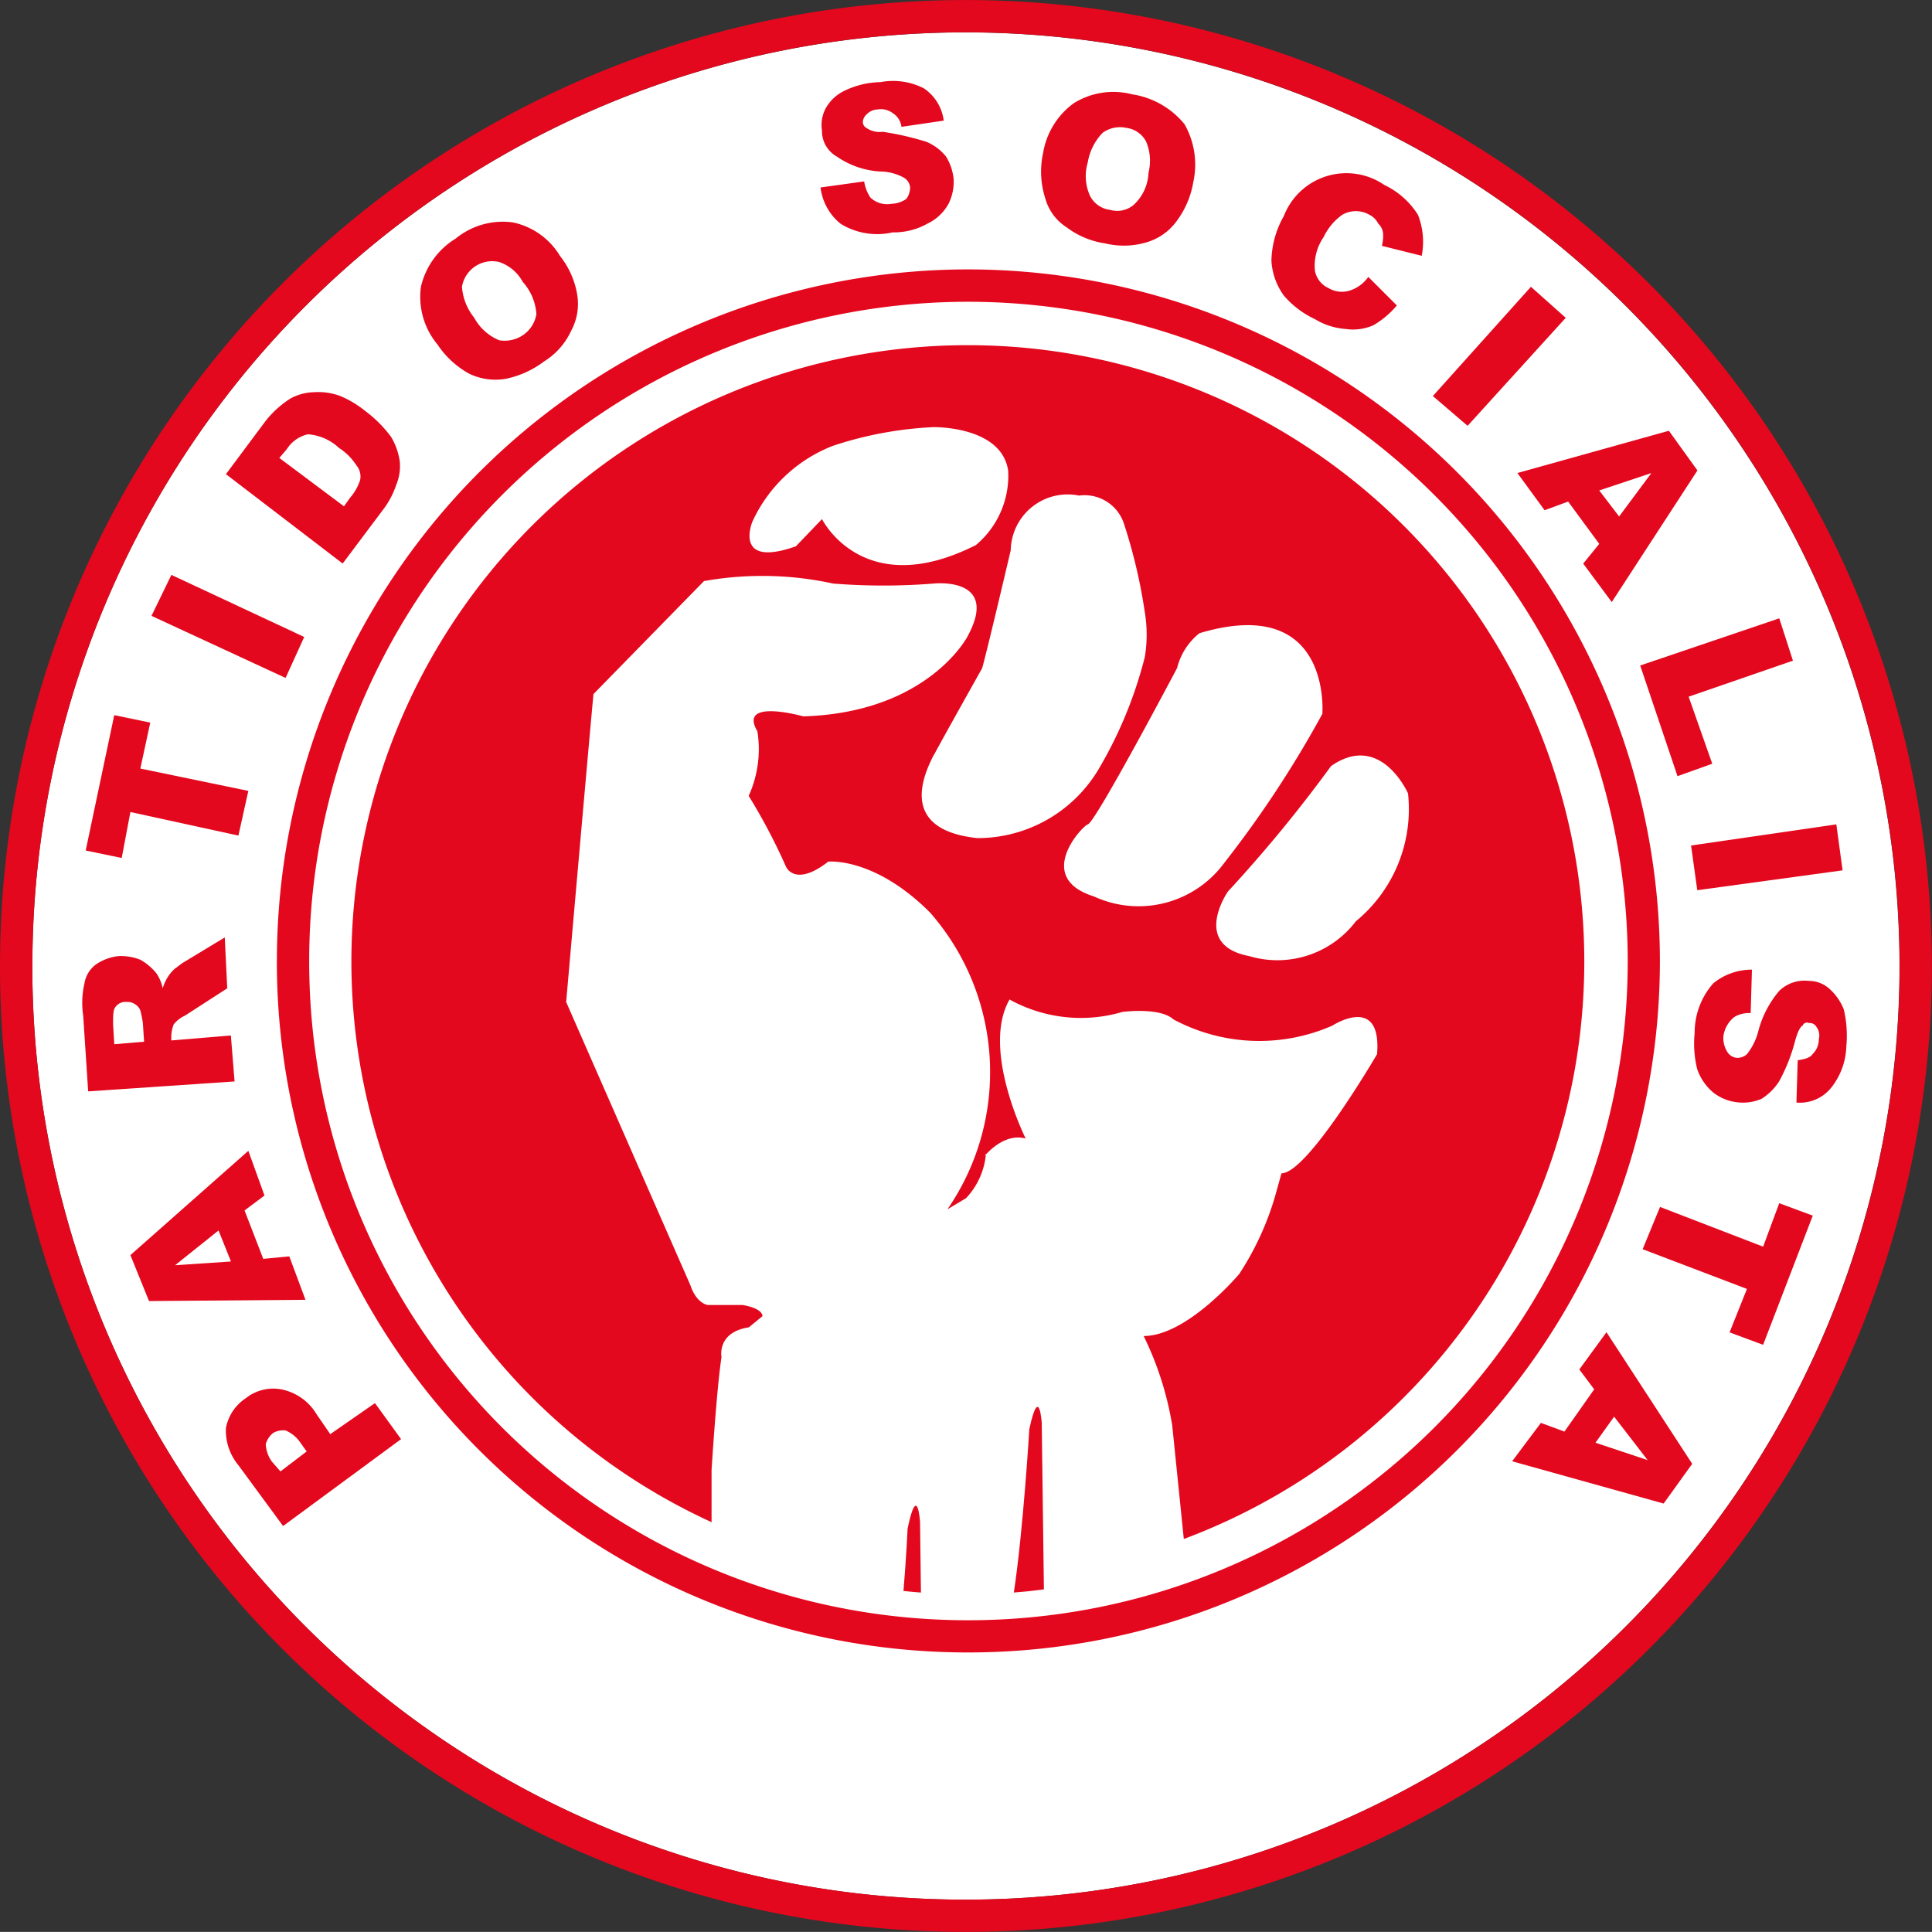
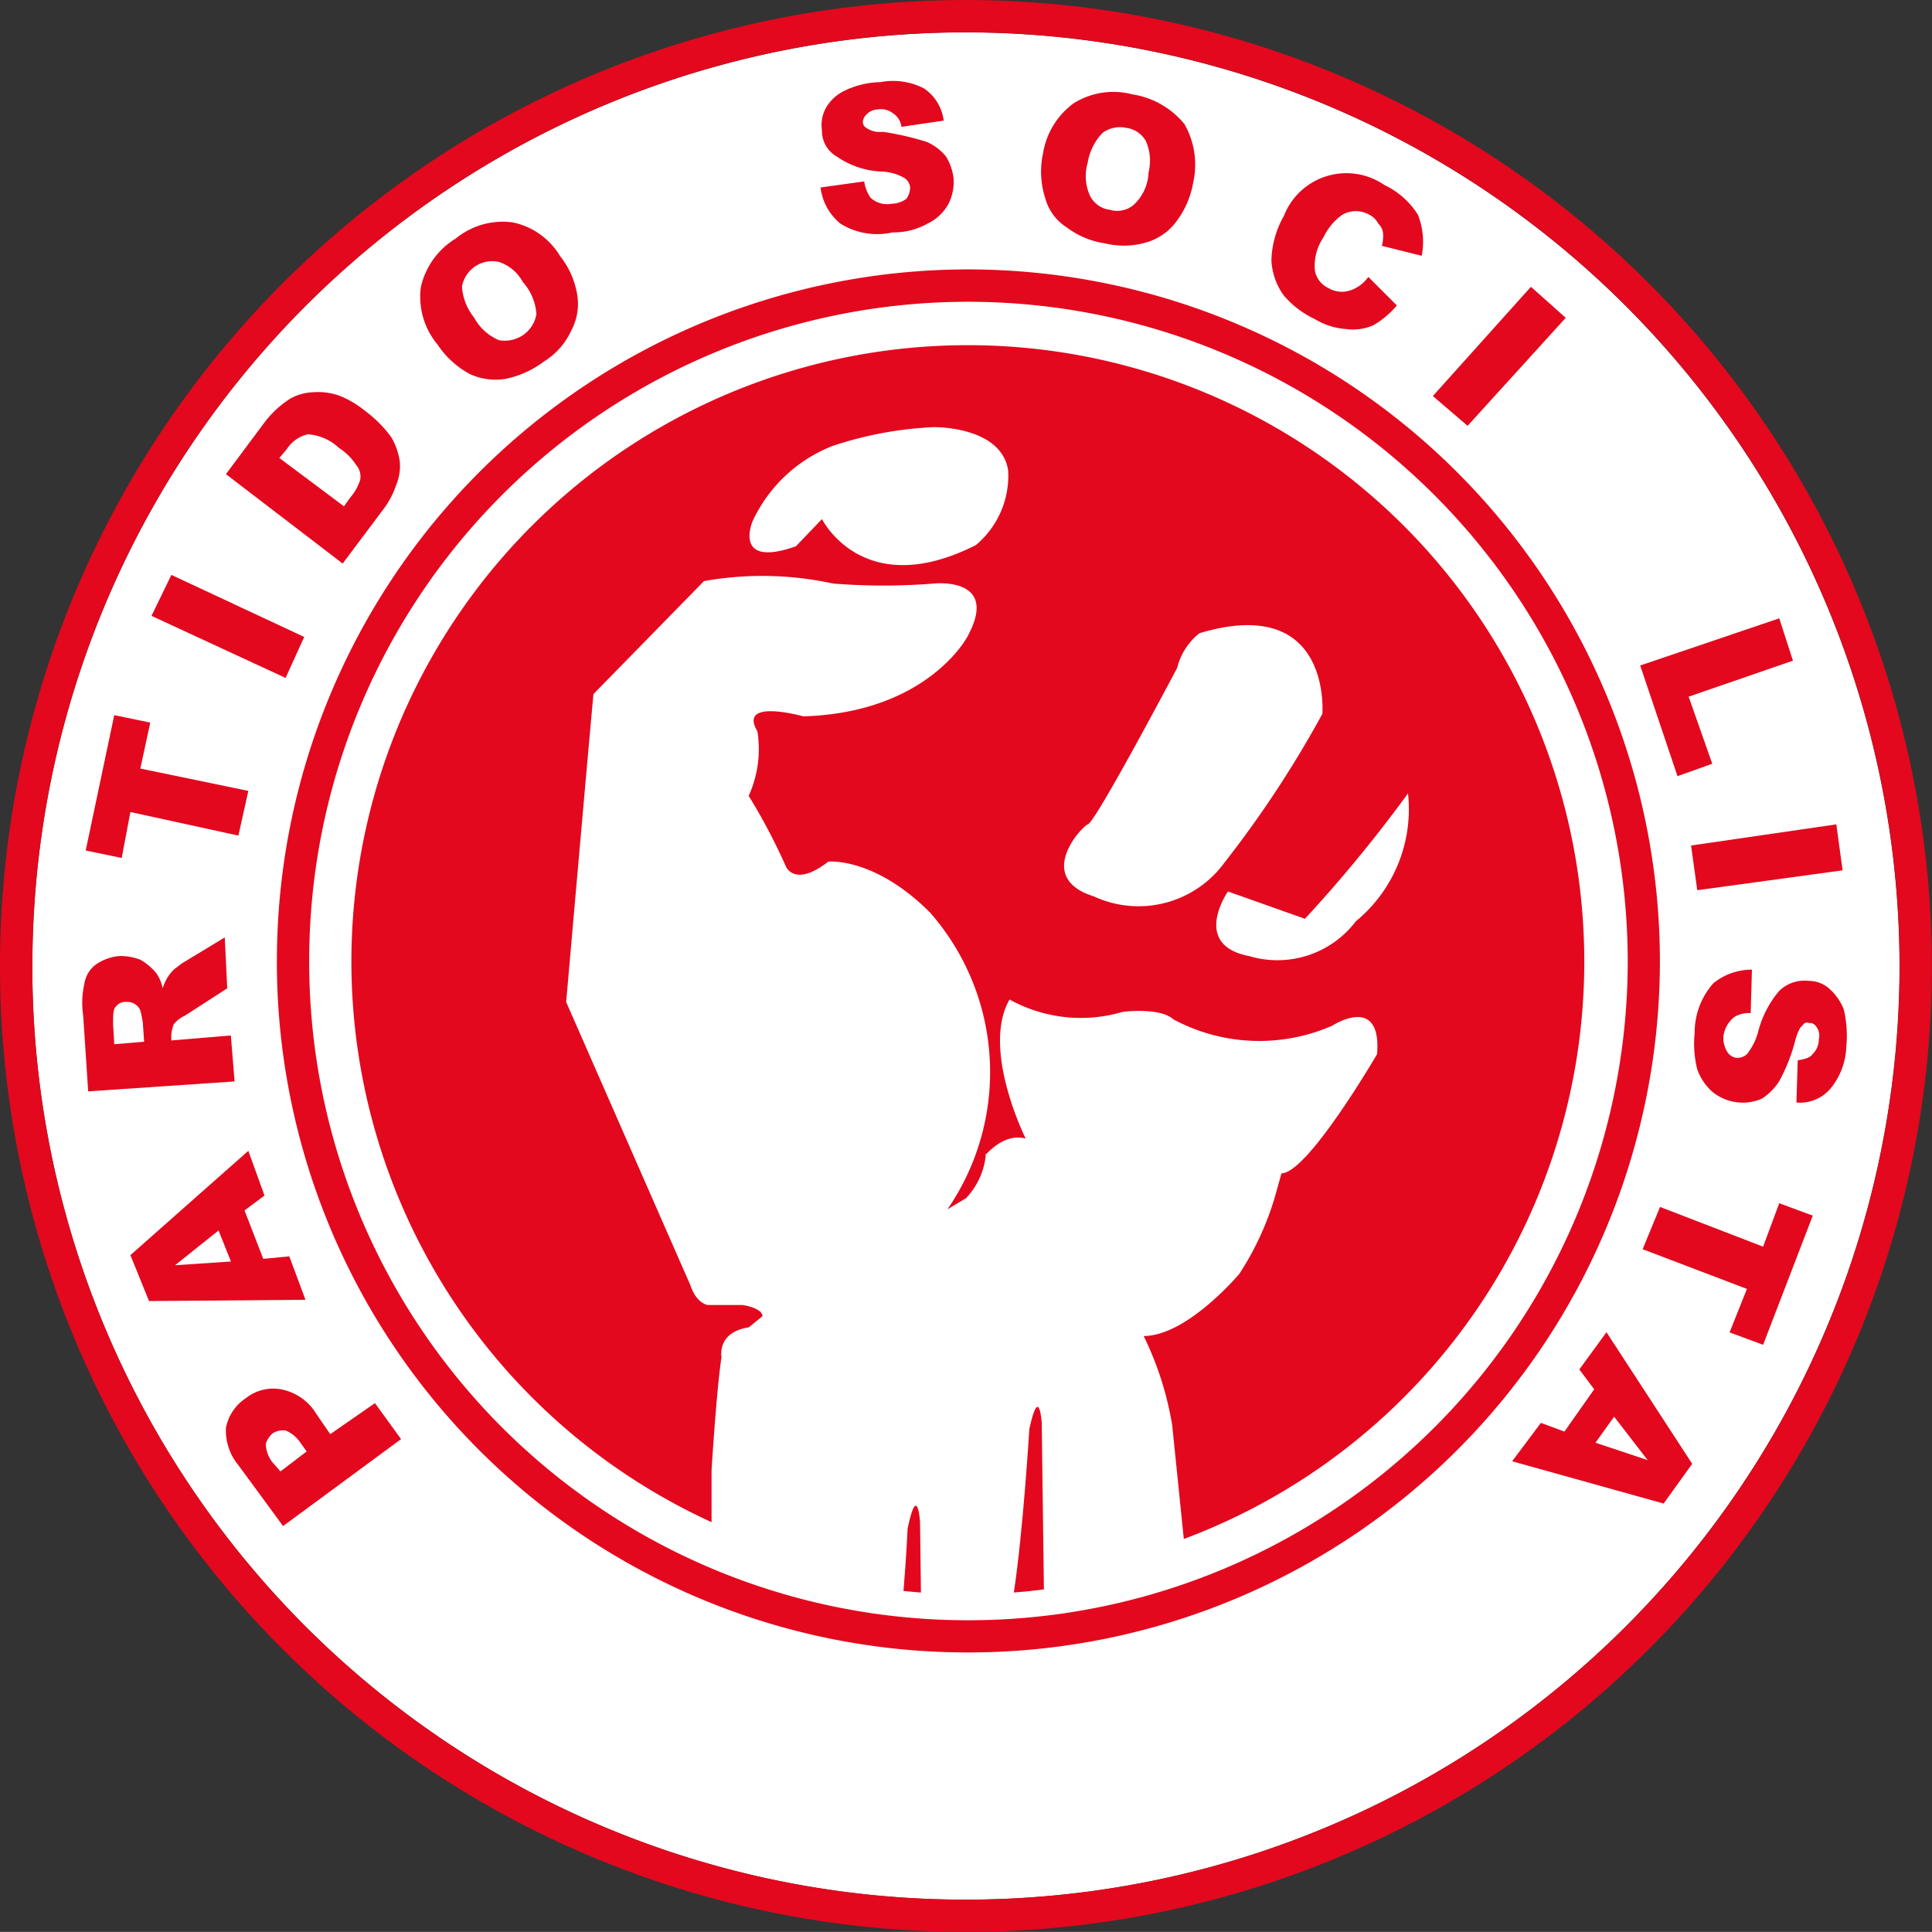
<svg xmlns="http://www.w3.org/2000/svg" width="64.004" height="64.001" viewBox="0 0 64.004 64.001">
  <rect x="0" y="0" width="64.004" height="64.001" fill="#333333" stroke="none" />
  <g id="Group_3754" data-name="Group 3754" transform="translate(0)">
    <path id="Path_18832" data-name="Path 18832" d="M46.074,591.6h0v0A30.9,30.9,0,0,0,77,622.538h0a30.932,30.932,0,0,0,30.93-30.931h0v0a30.956,30.956,0,0,0-30.931-30.929h0A30.924,30.924,0,0,0,46.074,591.6Z" transform="translate(-45.003 -559.605)" fill="#fff" />
    <path id="Path_18833" data-name="Path 18833" d="M45.157,591.76h0a32,32,0,0,1,32-32h0a32.029,32.029,0,0,1,32,32v0h0a32,32,0,0,1-32,32h0a31.973,31.973,0,0,1-32-32v0Zm1.071,0h0v0a30.9,30.9,0,0,0,30.931,30.93h0a30.932,30.932,0,0,0,30.93-30.931h0v0A30.956,30.956,0,0,0,77.16,560.829h0a30.924,30.924,0,0,0-30.929,30.93Z" transform="translate(-45.157 -559.759)" fill="#e3081d" />
    <path id="Path_18834" data-name="Path 18834" d="M55.124,589.952a20.422,20.422,0,1,1,20.443,20.442,20.432,20.432,0,0,1-20.443-20.442Z" transform="translate(-43.483 -558.115)" fill="#e3081d" fill-rule="evenodd" />
    <path id="Path_18835" data-name="Path 18835" d="M53.011,590.313v0A22.913,22.913,0,0,1,75.919,567.4h0a22.937,22.937,0,0,1,22.909,22.908v0h0a22.911,22.911,0,0,1-22.909,22.91h0a22.883,22.883,0,0,1-22.909-22.908v0Zm1.07,0v0a21.812,21.812,0,0,0,21.84,21.838h0a21.836,21.836,0,0,0,21.841-21.841h0v0a21.866,21.866,0,0,0-21.841-21.838h0A21.834,21.834,0,0,0,54.081,590.31Z" transform="translate(-43.838 -558.475)" fill="#e3081d" />
-     <path id="Path_18836" data-name="Path 18836" d="M80.043,585.693s-1.232,1.768.7,2.14a3.265,3.265,0,0,0,3.538-1.153,4.806,4.806,0,0,0,1.727-4.236s-.9-2.057-2.55-.905a46.137,46.137,0,0,1-3.415,4.154Z" transform="translate(-39.363 -556.16)" fill="#fff" fill-rule="evenodd" />
+     <path id="Path_18836" data-name="Path 18836" d="M80.043,585.693s-1.232,1.768.7,2.14a3.265,3.265,0,0,0,3.538-1.153,4.806,4.806,0,0,0,1.727-4.236a46.137,46.137,0,0,1-3.415,4.154Z" transform="translate(-39.363 -556.16)" fill="#fff" fill-rule="evenodd" />
    <path id="Path_18837" data-name="Path 18837" d="M76.122,584.092c-.207.083-1.771,1.768.206,2.386a3.523,3.523,0,0,0,4.318-1.111,35.817,35.817,0,0,0,3.249-4.936s.329-3.99-4.071-2.673a2.125,2.125,0,0,0-.74,1.152s-2.715,5.141-2.961,5.182Z" transform="translate(-40.088 -556.781)" fill="#fff" fill-rule="evenodd" />
-     <path id="Path_18838" data-name="Path 18838" d="M71.7,582.411c-.288.576-1.235,2.468,1.439,2.756a4.662,4.662,0,0,0,4.032-2.3,14.085,14.085,0,0,0,1.521-3.7,4.511,4.511,0,0,0,0-1.481,17.752,17.752,0,0,0-.7-2.961,1.372,1.372,0,0,0-1.48-.905,1.885,1.885,0,0,0-2.262,1.809s-.742,3.167-.946,3.908c0,0-1.317,2.344-1.6,2.879Z" transform="translate(-40.766 -557.402)" fill="#fff" fill-rule="evenodd" />
    <path id="Path_18839" data-name="Path 18839" d="M68.816,574.918s1.358,2.756,5.1.863a3,3,0,0,0,1.069-2.468c-.206-1.357-2.1-1.439-2.467-1.439a12.365,12.365,0,0,0-3.332.617A4.877,4.877,0,0,0,66.514,575s-.658,1.564,1.439.822l.863-.9Z" transform="translate(-41.586 -557.724)" fill="#fff" fill-rule="evenodd" />
    <path id="Path_18840" data-name="Path 18840" d="M53.46,603.7l-1.48-2.015a1.792,1.792,0,0,1-.413-1.234,1.521,1.521,0,0,1,.66-.987,1.458,1.458,0,0,1,1.192-.288,1.754,1.754,0,0,1,1.152.823l.452.657,1.481-1.028.865,1.193L53.46,603.7Zm.783-2.468-.206-.288a1.111,1.111,0,0,0-.494-.41.676.676,0,0,0-.411.082.736.736,0,0,0-.246.37,1.079,1.079,0,0,0,.2.576l.287.329.865-.659Z" transform="translate(-44.082 -553.145)" fill="#e3081d" fill-rule="evenodd" />
    <path id="Path_18841" data-name="Path 18841" d="M52.639,594.38l.618,1.6.863-.083.536,1.439-5.183.042-.617-1.522,3.907-3.455.535,1.481-.659.493Zm-.863.659-1.44,1.152,1.851-.124-.411-1.028Z" transform="translate(-44.536 -554.276)" fill="#e3081d" fill-rule="evenodd" />
    <path id="Path_18842" data-name="Path 18842" d="M52.538,591.119l-4.853.329-.165-2.509a2.868,2.868,0,0,1,.042-1.07.973.973,0,0,1,.369-.617,1.625,1.625,0,0,1,.783-.287,1.787,1.787,0,0,1,.7.123,1.839,1.839,0,0,1,.534.453,1.348,1.348,0,0,1,.206.493,1.547,1.547,0,0,1,.166-.37,1.273,1.273,0,0,1,.245-.287c.124-.083.206-.165.288-.207l1.357-.822.082,1.686-1.4.905a1.028,1.028,0,0,0-.373.288,1.234,1.234,0,0,0-.081.369v.165l1.974-.165.123,1.522Zm-3-1.316-.041-.616a3.7,3.7,0,0,0-.082-.412.4.4,0,0,0-.166-.206.44.44,0,0,0-.288-.083.4.4,0,0,0-.369.165c-.082.083-.082.289-.082.577l.04.658.988-.083Z" transform="translate(-44.764 -555.293)" fill="#e3081d" fill-rule="evenodd" />
    <path id="Path_18843" data-name="Path 18843" d="M47.588,584.528l.946-4.484,1.193.247-.329,1.522,3.578.74-.329,1.481-3.578-.781-.288,1.522-1.193-.247Z" transform="translate(-44.749 -556.352)" fill="#e3081d" fill-rule="evenodd" />
    <path id="Path_18844" data-name="Path 18844" d="M49.454,577.422l.659-1.357,4.4,2.057-.617,1.357-4.443-2.057Z" transform="translate(-44.435 -557.02)" fill="#e3081d" fill-rule="evenodd" />
    <path id="Path_18845" data-name="Path 18845" d="M51.566,573.6l1.319-1.769a3.332,3.332,0,0,1,.821-.739,1.705,1.705,0,0,1,.781-.207,2.085,2.085,0,0,1,.863.125,3.335,3.335,0,0,1,.825.493,4.144,4.144,0,0,1,.863.864,2.179,2.179,0,0,1,.288.822,1.645,1.645,0,0,1-.124.781,2.773,2.773,0,0,1-.411.781l-1.358,1.81L51.566,573.6Zm1.771-.535,2.139,1.6.206-.288a1.693,1.693,0,0,0,.328-.576.572.572,0,0,0-.123-.494,1.9,1.9,0,0,0-.575-.575,1.685,1.685,0,0,0-1.03-.453,1.125,1.125,0,0,0-.7.494l-.245.287Z" transform="translate(-44.081 -557.892)" fill="#e3081d" fill-rule="evenodd" />
    <path id="Path_18846" data-name="Path 18846" d="M57.636,570.1a2.466,2.466,0,0,1-.535-1.892,2.54,2.54,0,0,1,1.153-1.6,2.458,2.458,0,0,1,1.892-.535,2.391,2.391,0,0,1,1.563,1.111,2.79,2.79,0,0,1,.575,1.316,1.864,1.864,0,0,1-.2,1.152,2.351,2.351,0,0,1-.905,1.028,3.154,3.154,0,0,1-1.275.576,2.016,2.016,0,0,1-1.192-.165,2.991,2.991,0,0,1-1.07-.987Zm1.233-.864a1.672,1.672,0,0,0,.825.741,1.089,1.089,0,0,0,.78-.164,1.049,1.049,0,0,0,.453-.7,1.771,1.771,0,0,0-.453-1.07,1.393,1.393,0,0,0-.78-.658,1.016,1.016,0,0,0-1.233.822,1.848,1.848,0,0,0,.409,1.028Z" transform="translate(-43.157 -558.705)" fill="#e3081d" fill-rule="evenodd" />
    <path id="Path_18847" data-name="Path 18847" d="M68.436,565.583l1.44-.2a1.326,1.326,0,0,0,.206.535.805.805,0,0,0,.7.206.889.889,0,0,0,.494-.165.679.679,0,0,0,.123-.371.422.422,0,0,0-.206-.328,1.646,1.646,0,0,0-.78-.205,2.8,2.8,0,0,1-1.441-.494.968.968,0,0,1-.494-.863,1.178,1.178,0,0,1,.125-.74,1.4,1.4,0,0,1,.616-.576,2.831,2.831,0,0,1,1.195-.288,2.239,2.239,0,0,1,1.438.205,1.517,1.517,0,0,1,.659,1.07l-1.4.206a.623.623,0,0,0-.286-.452.644.644,0,0,0-.5-.124.517.517,0,0,0-.369.165.353.353,0,0,0-.124.246.224.224,0,0,0,.124.205.769.769,0,0,0,.535.124,9.688,9.688,0,0,1,1.439.329,1.645,1.645,0,0,1,.659.493,1.78,1.78,0,0,1,.246.7,1.615,1.615,0,0,1-.165.864,1.56,1.56,0,0,1-.7.658,2.264,2.264,0,0,1-1.152.288,2.3,2.3,0,0,1-1.727-.288,1.824,1.824,0,0,1-.66-1.194Z" transform="translate(-41.247 -559.373)" fill="#e3081d" fill-rule="evenodd" />
    <path id="Path_18848" data-name="Path 18848" d="M74.748,564.42a2.548,2.548,0,0,1,1.028-1.686,2.485,2.485,0,0,1,1.934-.288,2.775,2.775,0,0,1,1.727.988,2.712,2.712,0,0,1,.288,1.933,2.982,2.982,0,0,1-.577,1.316,1.885,1.885,0,0,1-.946.658,2.633,2.633,0,0,1-1.4.041,2.776,2.776,0,0,1-1.274-.534,1.653,1.653,0,0,1-.7-.946,2.881,2.881,0,0,1-.083-1.481Zm1.482.289a1.572,1.572,0,0,0,.082,1.11.858.858,0,0,0,.658.453.846.846,0,0,0,.783-.165,1.535,1.535,0,0,0,.492-1.07,1.615,1.615,0,0,0-.081-1.028.861.861,0,0,0-.658-.453.977.977,0,0,0-.783.165,1.852,1.852,0,0,0-.493.988Z" transform="translate(-40.196 -559.32)" fill="#e3081d" fill-rule="evenodd" />
    <path id="Path_18849" data-name="Path 18849" d="M84.428,568.105l.947.947a2.948,2.948,0,0,1-.781.658,1.682,1.682,0,0,1-.905.123,2.276,2.276,0,0,1-1.028-.328,3.062,3.062,0,0,1-1.03-.781,2.175,2.175,0,0,1-.411-1.152,3.105,3.105,0,0,1,.411-1.481,2.222,2.222,0,0,1,3.332-1.029,2.658,2.658,0,0,1,1.111.987,2.426,2.426,0,0,1,.125,1.358l-1.319-.329a1.39,1.39,0,0,0,.042-.37.518.518,0,0,0-.165-.37.651.651,0,0,0-.287-.288.9.9,0,0,0-.905,0,1.929,1.929,0,0,0-.617.74,1.678,1.678,0,0,0-.287,1.111.791.791,0,0,0,.451.576.864.864,0,0,0,.7.083,1.188,1.188,0,0,0,.617-.453Z" transform="translate(-39.1 -558.933)" fill="#e3081d" fill-rule="evenodd" />
    <path id="Path_18850" data-name="Path 18850" d="M89.048,567.894l1.153,1.028L86.95,572.5l-1.151-.987,3.25-3.62Z" transform="translate(-38.331 -558.393)" fill="#e3081d" fill-rule="evenodd" />
-     <path id="Path_18851" data-name="Path 18851" d="M90.908,575.722l-1.029-1.4-.781.287-.9-1.233,5.018-1.4.946,1.315-2.838,4.361-.946-1.275.535-.659Zm.659-.905,1.069-1.439-1.727.576.659.863Z" transform="translate(-37.929 -557.706)" fill="#e3081d" fill-rule="evenodd" />
    <path id="Path_18852" data-name="Path 18852" d="M96.288,577.3l.452,1.4-3.455,1.193.782,2.221-1.151.412L91.68,578.86l4.608-1.563Z" transform="translate(-37.343 -556.813)" fill="#e3081d" fill-rule="evenodd" />
    <path id="Path_18853" data-name="Path 18853" d="M97.936,583.143l.207,1.522-4.814.658-.206-1.481,4.812-.7Z" transform="translate(-37.101 -555.832)" fill="#e3081d" fill-rule="evenodd" />
    <path id="Path_18854" data-name="Path 18854" d="M95.124,587.264l-.042,1.439a.939.939,0,0,0-.535.124.974.974,0,0,0-.37.659.873.873,0,0,0,.125.493.418.418,0,0,0,.328.206.468.468,0,0,0,.329-.123,2.022,2.022,0,0,0,.37-.74,3.38,3.38,0,0,1,.7-1.357,1.206,1.206,0,0,1,.988-.329,1.006,1.006,0,0,1,.656.246,1.791,1.791,0,0,1,.494.7,3.784,3.784,0,0,1,.083,1.234,2.3,2.3,0,0,1-.5,1.357,1.328,1.328,0,0,1-1.152.493l.042-1.4c.246-.041.411-.083.494-.206a.686.686,0,0,0,.206-.494.477.477,0,0,0-.083-.411.248.248,0,0,0-.245-.123.152.152,0,0,0-.208.082c-.081.041-.164.206-.246.493a5.79,5.79,0,0,1-.534,1.357,1.905,1.905,0,0,1-.577.576,1.553,1.553,0,0,1-.739.124,1.584,1.584,0,0,1-.864-.329,1.769,1.769,0,0,1-.535-.781,3.552,3.552,0,0,1-.083-1.193,2.466,2.466,0,0,1,.618-1.646,2.014,2.014,0,0,1,1.275-.452Z" transform="translate(-37.085 -555.14)" fill="#e3081d" fill-rule="evenodd" />
    <path id="Path_18855" data-name="Path 18855" d="M97.386,594.3l-1.645,4.278-1.111-.411.575-1.44-3.455-1.316.576-1.4,3.415,1.316.534-1.439,1.111.411Z" transform="translate(-37.332 -554.027)" fill="#e3081d" fill-rule="evenodd" />
    <path id="Path_18856" data-name="Path 18856" d="M89.78,600.838l.986-1.4-.493-.658.9-1.234,2.84,4.36-.947,1.316-5.018-1.4L89,600.55l.781.288Zm1.028.369,1.729.577-1.111-1.44-.618.863Z" transform="translate(-37.953 -553.412)" fill="#e3081d" fill-rule="evenodd" />
    <path id="Path_18857" data-name="Path 18857" d="M62.122,580.006l3.66-3.742a11.032,11.032,0,0,1,4.278.082,21,21,0,0,0,3.332,0s2.221-.246,1.111,1.769c0,0-1.316,2.508-5.431,2.631,0,0-2.179-.617-1.521.494a3.745,3.745,0,0,1-.288,2.14,19.559,19.559,0,0,1,1.235,2.344s.288.7,1.4-.165c0,0,1.524-.165,3.374,1.687a8.016,8.016,0,0,1,.575,9.831l.618-.37a2.454,2.454,0,0,0,.659-1.481l-.042.082s.618-.781,1.357-.576c0,0-1.481-2.961-.534-4.606a4.876,4.876,0,0,0,3.742.411s1.235-.165,1.688.248a6.018,6.018,0,0,0,5.264.206s1.644-1.07,1.481.946c0,0-2.3,3.948-3.167,3.948l-.207.742a9.578,9.578,0,0,1-1.191,2.59s-1.727,2.057-3.167,2.057a10.626,10.626,0,0,1,.946,2.962l.411,4.031s-5.923,3.579-15.672-.082v-2.469s.165-2.673.329-3.742c0,0-.165-.823.905-.987l.452-.37s.041-.248-.658-.371H65.905s-.369-.041-.575-.658l-4.114-9.379s.822-9.377.905-10.2Z" transform="translate(-42.46 -557.014)" fill="#fff" fill-rule="evenodd" />
    <path id="Path_18858" data-name="Path 18858" d="M71.362,605.344c-.009-.718-.02-1.5-.029-2.329,0,0-.083-1.357-.412.206,0,0-.04.907-.137,2.071.2.02.389.039.578.053Z" transform="translate(-40.853 -552.586)" fill="#e3081d" fill-rule="evenodd" />
    <path id="Path_18859" data-name="Path 18859" d="M74.91,605.709c-.014-1.03-.042-3.1-.072-5.515,0,0-.082-1.316-.411.206,0,0-.2,3.344-.513,5.415q.52-.04,1-.105Z" transform="translate(-40.327 -553.057)" fill="#e3081d" fill-rule="evenodd" />
  </g>
</svg>